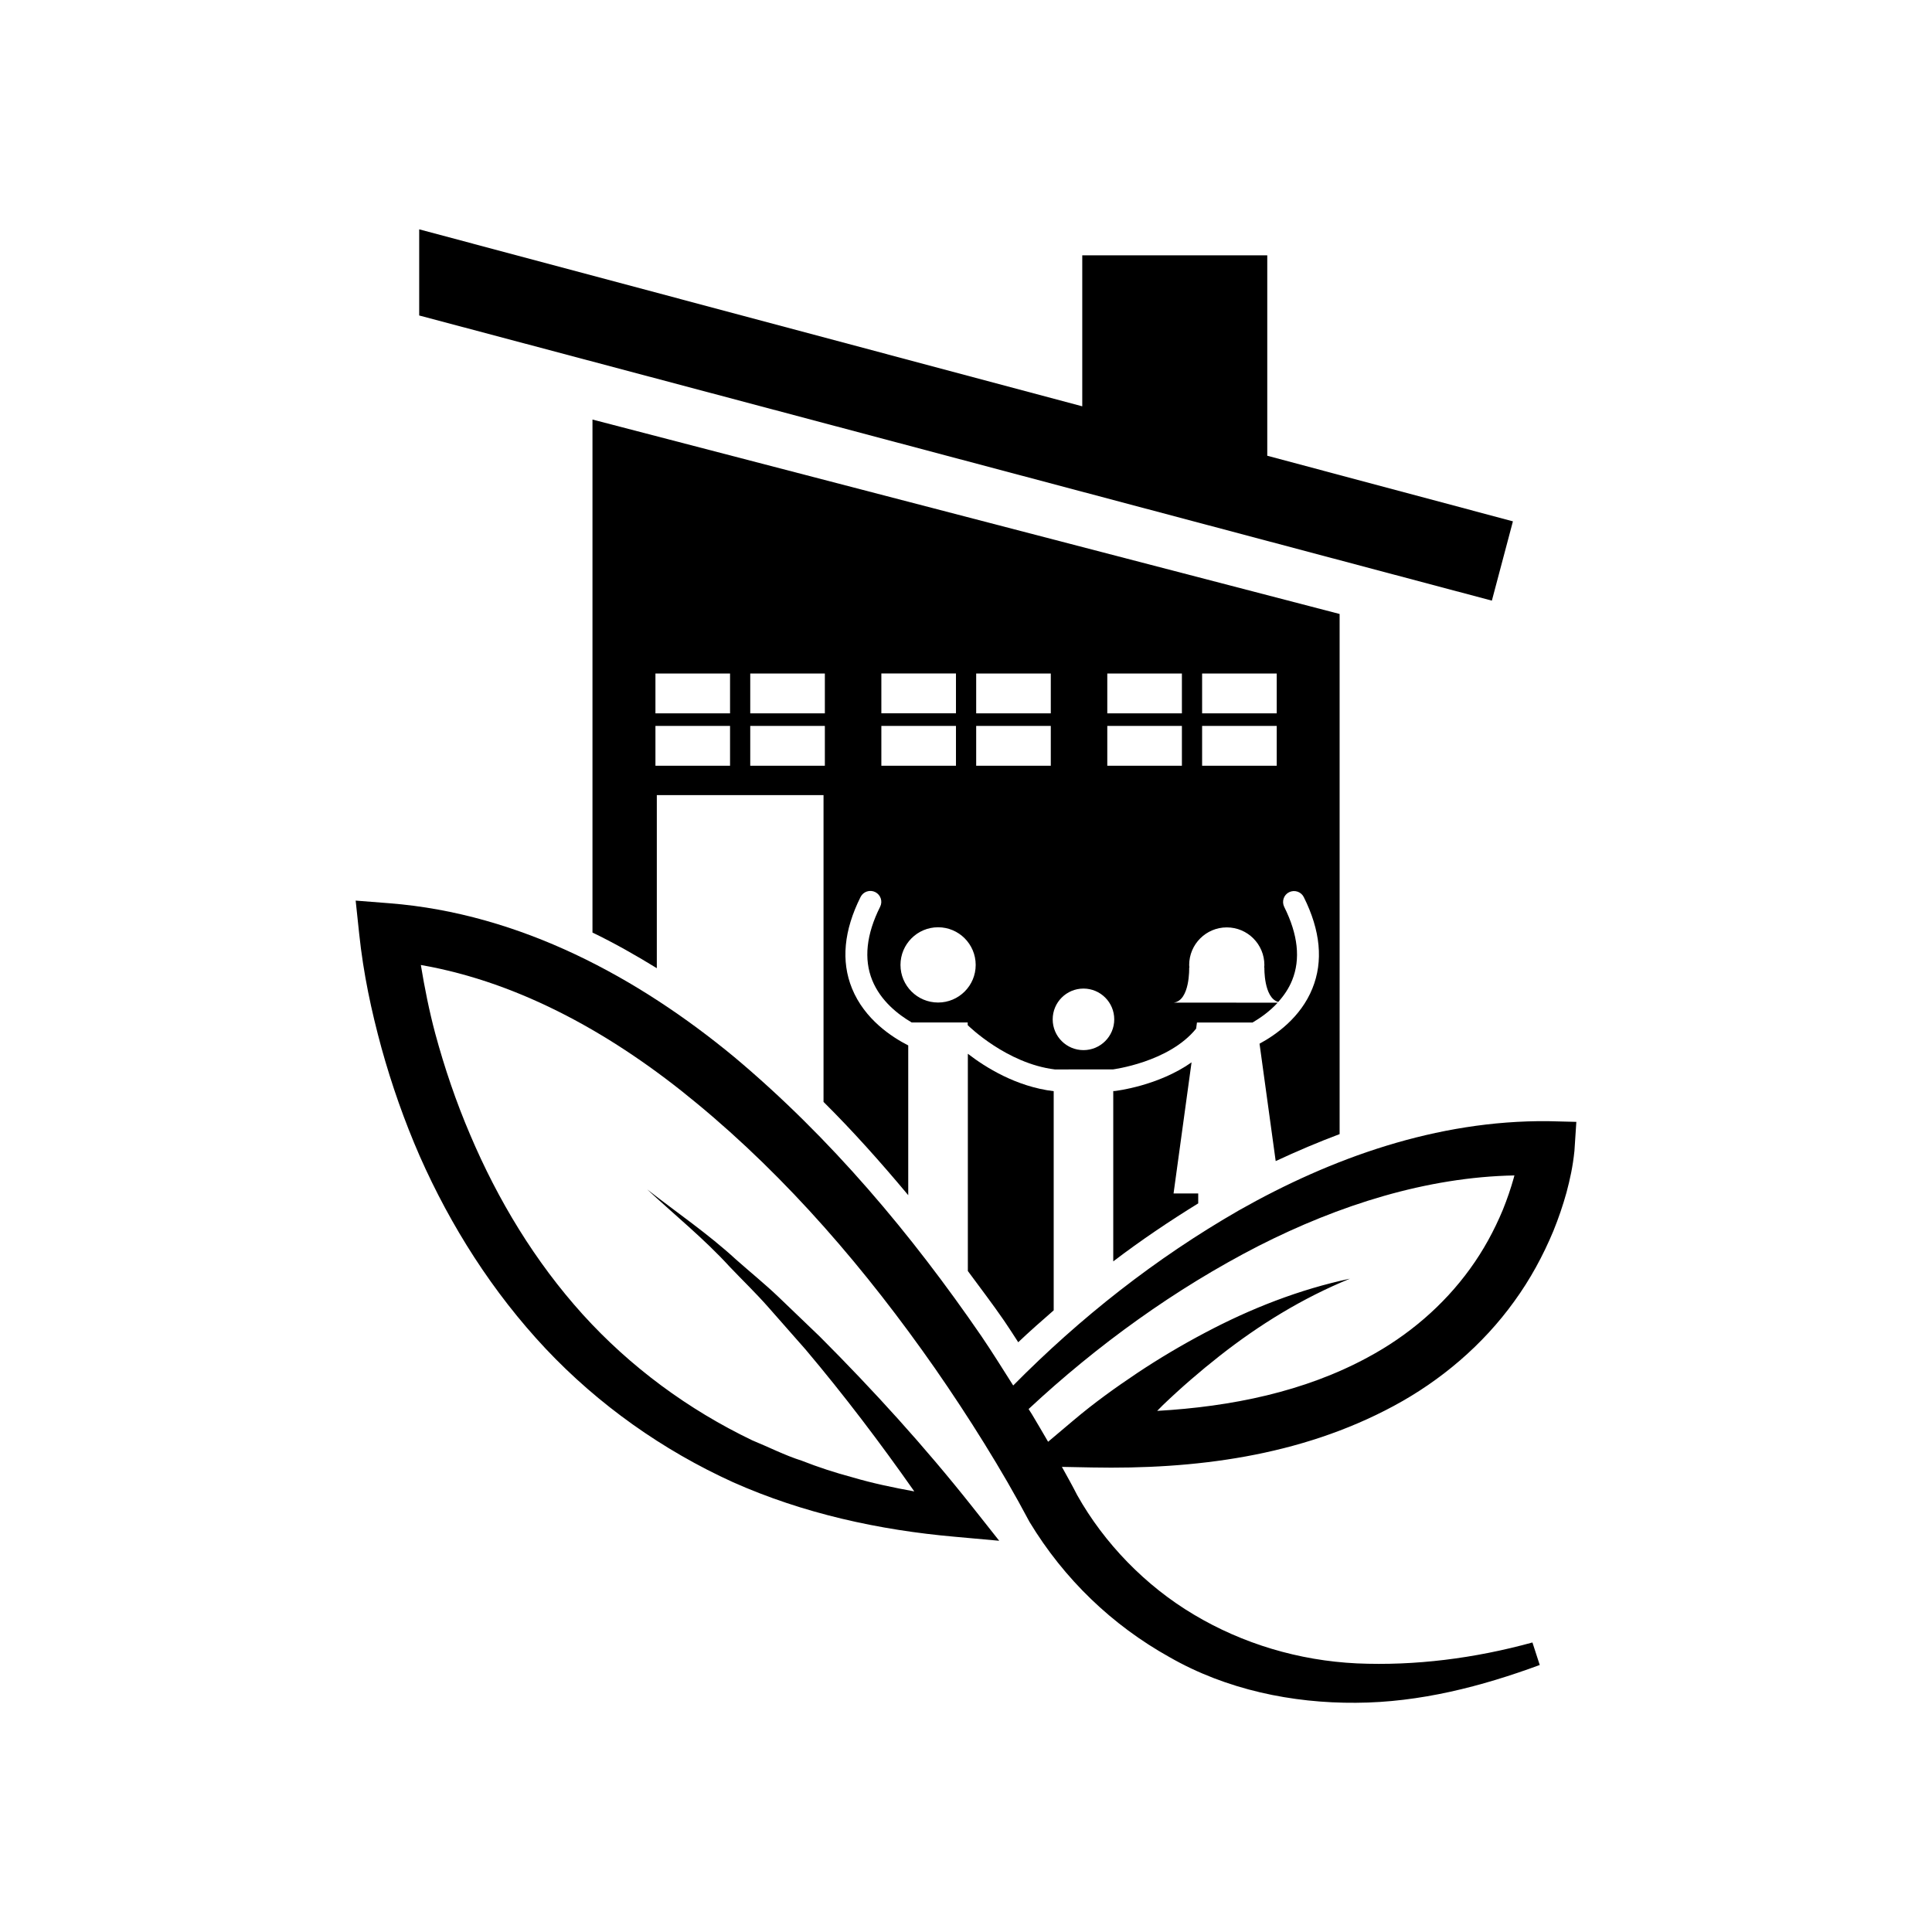
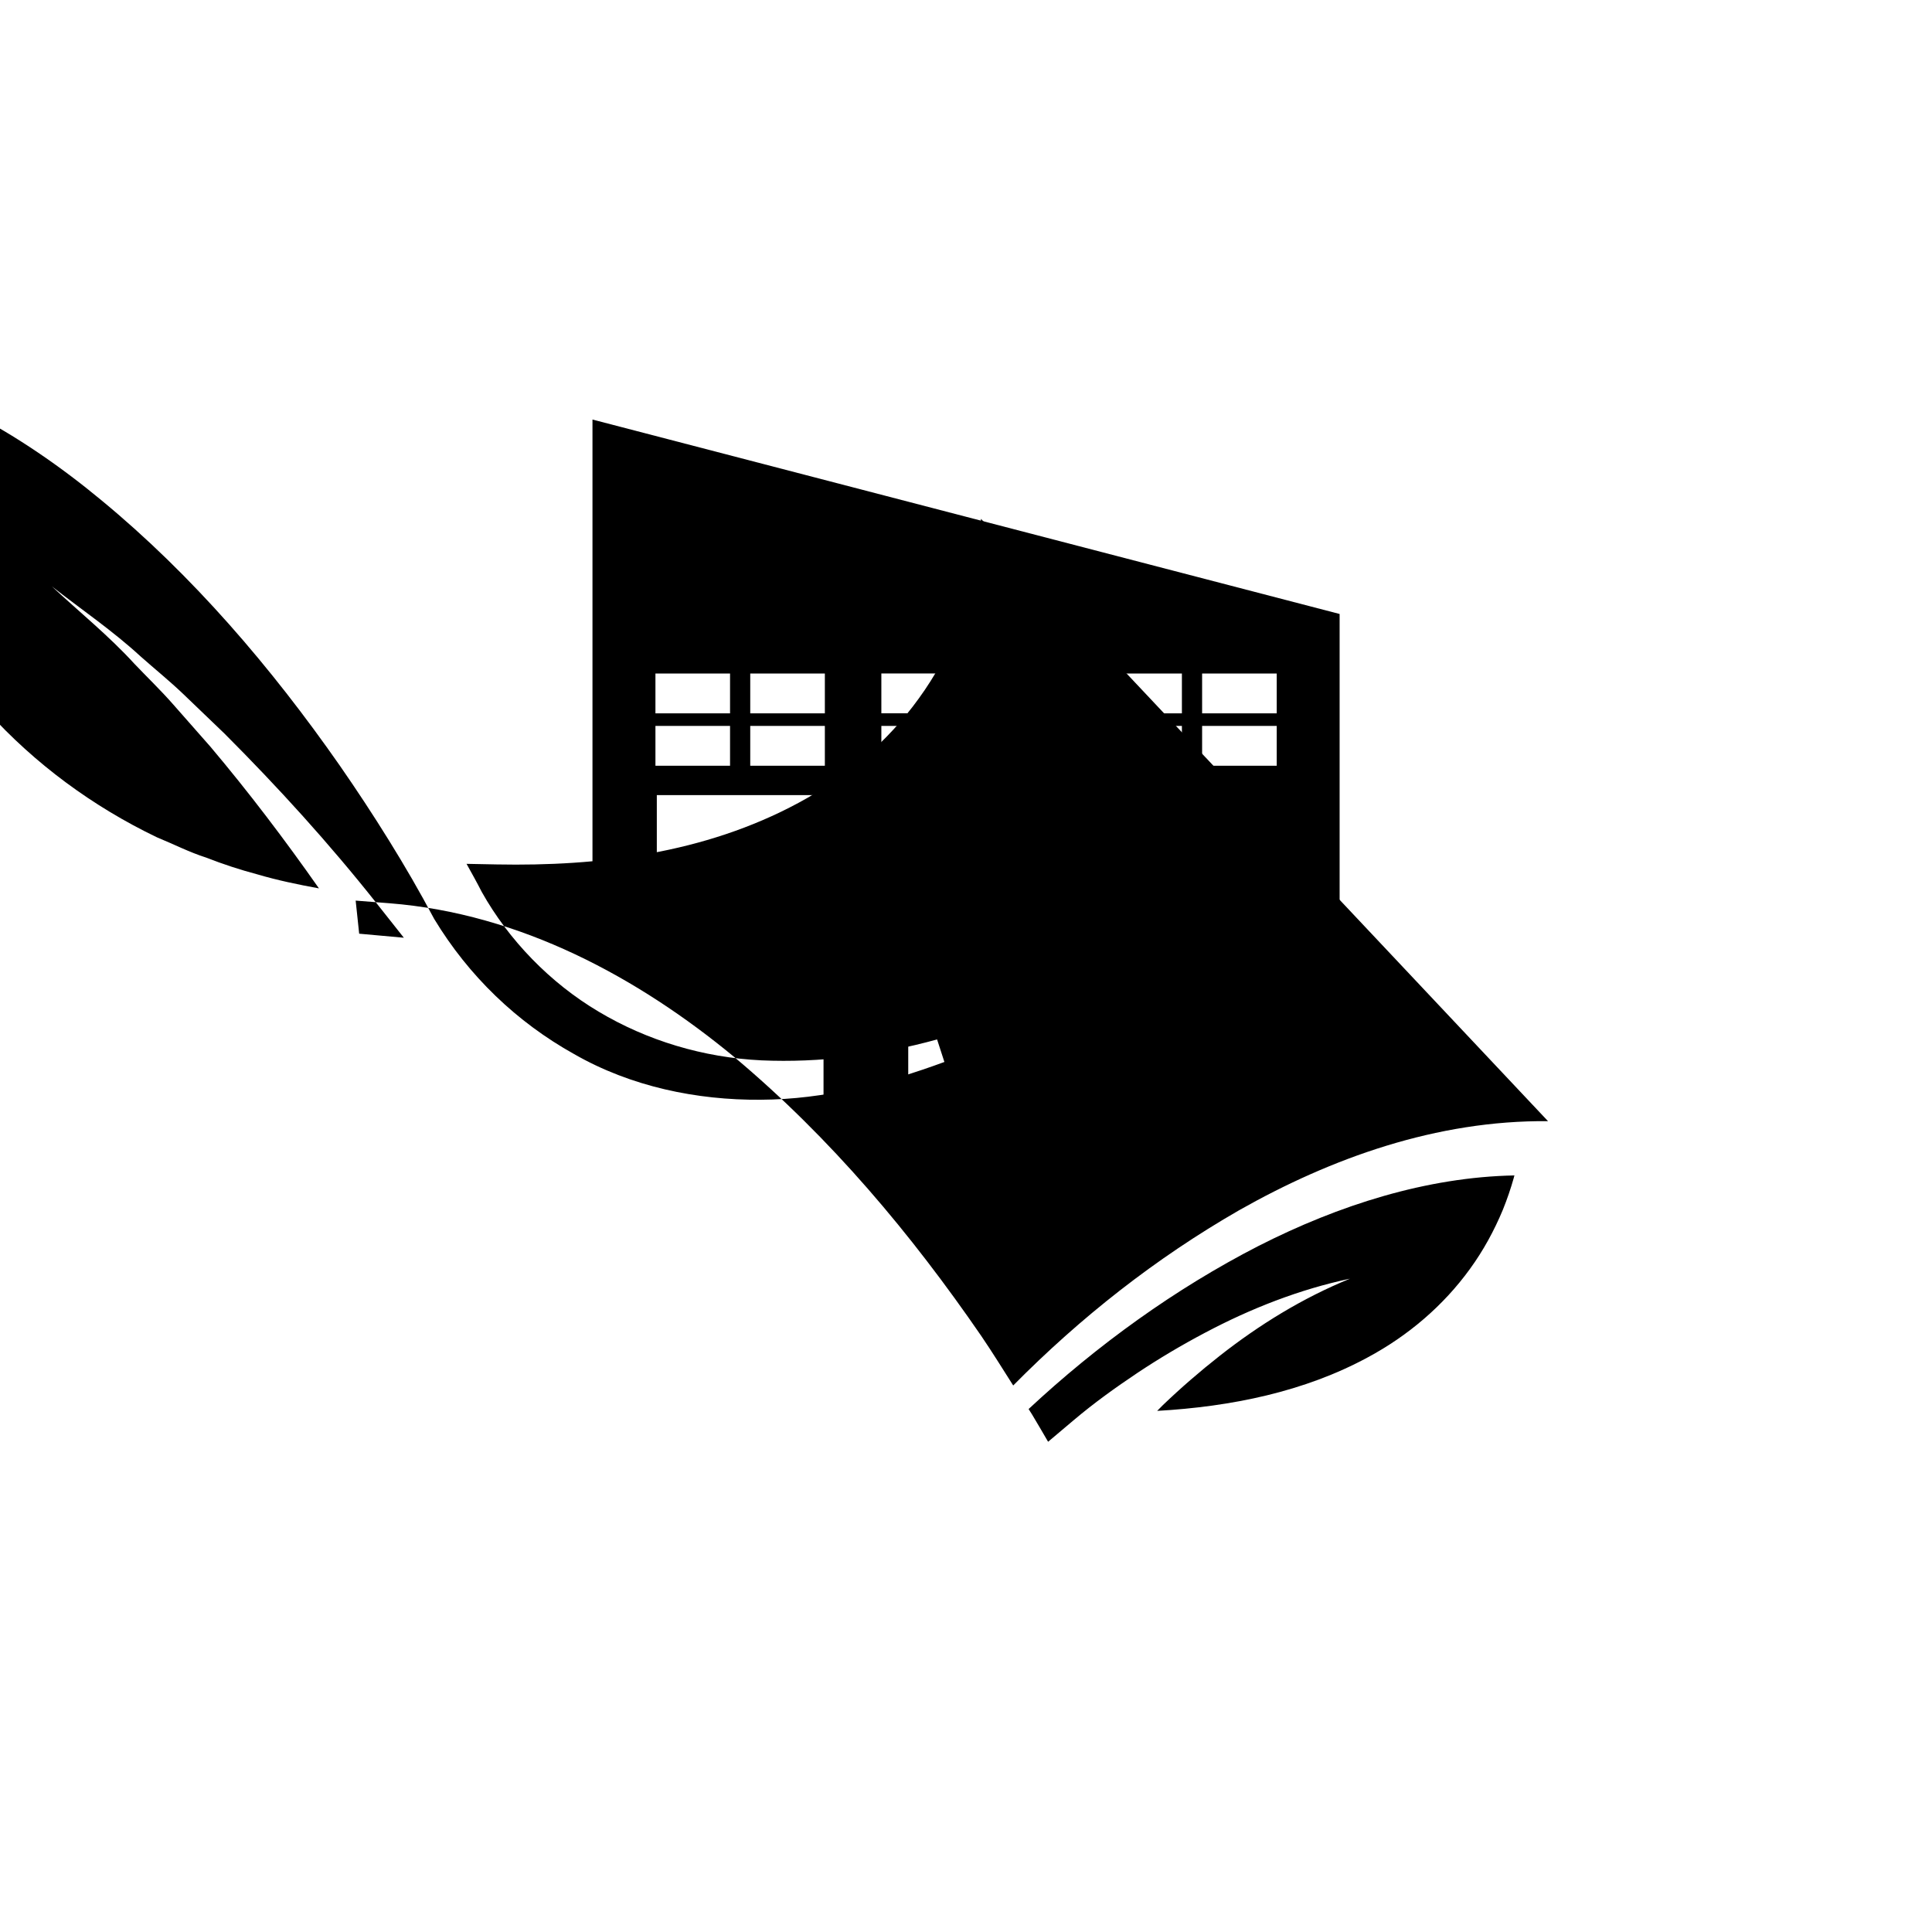
<svg xmlns="http://www.w3.org/2000/svg" fill="#000000" width="800px" height="800px" version="1.1" viewBox="144 144 512 512">
  <g>
-     <path d="m554.24 441.12c-29.52-0.27-57.434 9.777-81.902 23.633-22.105 12.707-42.02 28.402-59.828 46.414-2.785-4.375-5.512-8.785-8.422-13.066-18.578-27.047-39.91-52.508-65.465-73.949-25.488-21.082-56.695-38.039-91.363-40.777l-9.004-0.707 0.93 8.77c1.133 10.707 3.211 20.355 5.902 30.246 2.707 9.777 6.078 19.383 10.156 28.719 8.219 18.594 19.316 36.055 33.348 50.996 14.043 14.91 31.078 26.953 49.656 35.395 18.656 8.312 38.73 12.691 58.711 14.453l11.84 1.07-7.164-9.055c-12.66-15.98-26.152-30.812-40.383-45.059l-10.879-10.438c-3.621-3.465-7.574-6.66-11.32-9.98-7.398-6.816-15.68-12.422-23.555-18.594 7.305 6.801 15.145 13.129 21.867 20.5 3.434 3.606 7.008 7.039 10.297 10.785l9.871 11.211c10.188 12.074 19.742 24.688 28.766 37.551-5.512-1.008-10.988-2.141-16.328-3.715-4.598-1.227-9.102-2.691-13.508-4.426-4.519-1.434-8.723-3.606-13.082-5.383-17.004-8.156-32.34-19.461-44.949-33.379-12.594-13.949-22.484-30.262-29.852-47.656-3.715-8.691-6.769-17.664-9.242-26.812-1.59-5.953-2.816-12.09-3.809-18.137 26.734 4.66 51.625 18.828 73.082 36.621 24.184 19.934 45.012 44.273 63.18 70.297 4.535 6.535 8.91 13.18 13.082 19.918 4.25 6.863 8.047 13.383 11.965 20.766 9.164 15.145 21.898 27.363 37.078 35.816 15.066 8.645 32.559 12.234 49.422 12.105 16.973-0.078 33.332-4.344 48.711-10.012l-1.938-5.969c-15.336 4.219-31.125 6.219-46.523 5.543-15.43-0.738-30.293-5.227-43.172-12.91-12.848-7.621-23.805-18.957-30.953-31.691-1.242-2.441-2.66-4.977-4.047-7.477l8.016 0.156c26.844 0.52 55.008-2.867 79.965-16.328 12.391-6.66 23.555-16.105 31.898-27.695 4.203-5.777 7.637-12.09 10.375-18.672 1.34-3.305 2.504-6.691 3.465-10.156 0.945-3.574 1.668-6.785 2.109-11.051l0.504-7.684zm-9.066 15.004c-0.805 2.867-1.777 5.699-2.898 8.469-2.297 5.527-5.18 10.816-8.707 15.664-7.023 9.715-16.359 17.695-27.094 23.457-16.75 9.086-36.117 13.066-55.812 14.184 0.52-0.504 1.023-1.039 1.543-1.559 4.769-4.566 9.809-8.926 15.035-13.035 10.469-8.219 21.93-15.305 34.512-20.438-13.289 2.816-26.246 7.871-38.445 14.344-6.109 3.227-12.09 6.769-17.887 10.629-5.824 3.906-11.367 7.856-17.004 12.625l-6.66 5.621c-1.434-2.457-2.867-4.93-4.297-7.305-0.27-0.457-0.598-0.898-0.867-1.371 18.246-17.004 38.855-31.883 60.898-43.203 21.348-10.863 44.633-18.262 67.855-18.703-0.094 0.211-0.125 0.434-0.172 0.621z" />
-     <path d="m544.94 282.16-65.102-17.383v-53.105h-49.027v40.008l-175.72-46.902v22.828l284.27 75.57z" />
+     <path d="m554.24 441.12c-29.52-0.27-57.434 9.777-81.902 23.633-22.105 12.707-42.02 28.402-59.828 46.414-2.785-4.375-5.512-8.785-8.422-13.066-18.578-27.047-39.91-52.508-65.465-73.949-25.488-21.082-56.695-38.039-91.363-40.777l-9.004-0.707 0.93 8.77l11.84 1.07-7.164-9.055c-12.66-15.98-26.152-30.812-40.383-45.059l-10.879-10.438c-3.621-3.465-7.574-6.66-11.32-9.98-7.398-6.816-15.68-12.422-23.555-18.594 7.305 6.801 15.145 13.129 21.867 20.5 3.434 3.606 7.008 7.039 10.297 10.785l9.871 11.211c10.188 12.074 19.742 24.688 28.766 37.551-5.512-1.008-10.988-2.141-16.328-3.715-4.598-1.227-9.102-2.691-13.508-4.426-4.519-1.434-8.723-3.606-13.082-5.383-17.004-8.156-32.34-19.461-44.949-33.379-12.594-13.949-22.484-30.262-29.852-47.656-3.715-8.691-6.769-17.664-9.242-26.812-1.59-5.953-2.816-12.09-3.809-18.137 26.734 4.66 51.625 18.828 73.082 36.621 24.184 19.934 45.012 44.273 63.18 70.297 4.535 6.535 8.91 13.18 13.082 19.918 4.25 6.863 8.047 13.383 11.965 20.766 9.164 15.145 21.898 27.363 37.078 35.816 15.066 8.645 32.559 12.234 49.422 12.105 16.973-0.078 33.332-4.344 48.711-10.012l-1.938-5.969c-15.336 4.219-31.125 6.219-46.523 5.543-15.43-0.738-30.293-5.227-43.172-12.91-12.848-7.621-23.805-18.957-30.953-31.691-1.242-2.441-2.66-4.977-4.047-7.477l8.016 0.156c26.844 0.52 55.008-2.867 79.965-16.328 12.391-6.66 23.555-16.105 31.898-27.695 4.203-5.777 7.637-12.09 10.375-18.672 1.34-3.305 2.504-6.691 3.465-10.156 0.945-3.574 1.668-6.785 2.109-11.051l0.504-7.684zm-9.066 15.004c-0.805 2.867-1.777 5.699-2.898 8.469-2.297 5.527-5.18 10.816-8.707 15.664-7.023 9.715-16.359 17.695-27.094 23.457-16.75 9.086-36.117 13.066-55.812 14.184 0.52-0.504 1.023-1.039 1.543-1.559 4.769-4.566 9.809-8.926 15.035-13.035 10.469-8.219 21.93-15.305 34.512-20.438-13.289 2.816-26.246 7.871-38.445 14.344-6.109 3.227-12.09 6.769-17.887 10.629-5.824 3.906-11.367 7.856-17.004 12.625l-6.66 5.621c-1.434-2.457-2.867-4.93-4.297-7.305-0.27-0.457-0.598-0.898-0.867-1.371 18.246-17.004 38.855-31.883 60.898-43.203 21.348-10.863 44.633-18.262 67.855-18.703-0.094 0.211-0.125 0.434-0.172 0.621z" />
    <path d="m439.34 433.14h-0.316v45.137c7.305-5.559 14.832-10.629 22.516-15.367v-2.629h-6.535l4.769-34.746c-8.832 6.219-19.852 7.543-20.434 7.606z" />
    <path d="m400.49 480.83c3.195 4.344 6.422 8.551 9.59 13.145 1.289 1.906 2.535 3.809 3.762 5.731 3.07-2.93 6.234-5.684 9.398-8.453v-58.078c-9.949-1.195-18.121-6.344-22.75-9.918z" />
    <path d="m477.79 420.59 4.281 31.109c5.668-2.644 11.32-5.039 16.941-7.148v-137.84l-198-51.527v135.95c5.715 2.754 11.398 5.969 17.051 9.445v-45.863h44.18v81.301c7.668 7.606 15.113 15.934 22.449 24.719v-39.691c-4.297-2.188-11.555-6.863-14.91-15.113-2.93-7.211-2.156-15.352 2.281-24.23 0.723-1.434 2.457-2 3.891-1.289 1.434 0.723 2.016 2.457 1.289 3.891-3.668 7.32-4.359 13.871-2.094 19.461 2.25 5.543 6.941 9.133 10.453 11.195h14.848v0.707c0.234 0.234 10.359 10.188 23.113 11.746l15.43-0.016c-0.172 0 14.754-1.828 21.996-10.801l0.219-1.621h14.738c2.062-1.211 4.504-2.914 6.66-5.258l-13.496-0.004h-14.121c4.426-0.488 4.156-9.289 4.156-9.289h0.062c-0.016-0.234-0.062-0.457-0.062-0.676 0-5.512 4.473-9.98 9.965-9.98 5.512 0 9.965 4.473 9.965 9.98 0 0.234-0.047 0.457-0.062 0.676h0.062s-0.203 7.996 3.668 9.102c1.48-1.637 2.801-3.543 3.699-5.777 2.25-5.59 1.543-12.105-2.109-19.414-0.707-1.434-0.141-3.18 1.289-3.891 1.434-0.707 3.18-0.141 3.891 1.289 4.441 8.879 5.211 17.035 2.281 24.23-3.098 7.672-9.645 12.27-14.008 14.629zm-140.32-73.664h-19.773v-10.547h19.773zm0-13.887h-19.773v-10.547h19.773zm25.125 13.887h-19.773v-10.547h19.773zm0-13.887h-19.773v-10.547h19.773zm14.973-10.562h19.773v10.547h-19.773zm0 24.449v-10.547h19.773v10.547zm15.035 62.754c-5.512 0-9.965-4.473-9.965-9.965 0-5.512 4.473-9.98 9.965-9.98 5.496 0 9.965 4.473 9.965 9.98 0.004 5.496-4.453 9.965-9.965 9.965zm29.867-62.754h-19.773v-10.547h19.773zm0-13.887h-19.773v-10.547h19.773zm8.66 89.254c-4.504 0-8.156-3.652-8.156-8.156 0-4.504 3.652-8.156 8.156-8.156s8.156 3.652 8.156 8.156c0 4.504-3.652 8.156-8.156 8.156zm26.086-75.367h-19.773v-10.547h19.773zm0-13.887h-19.773v-10.547h19.773zm25.129 13.887h-19.773v-10.547h19.773zm0-13.887h-19.773v-10.547h19.773z" />
  </g>
</svg>